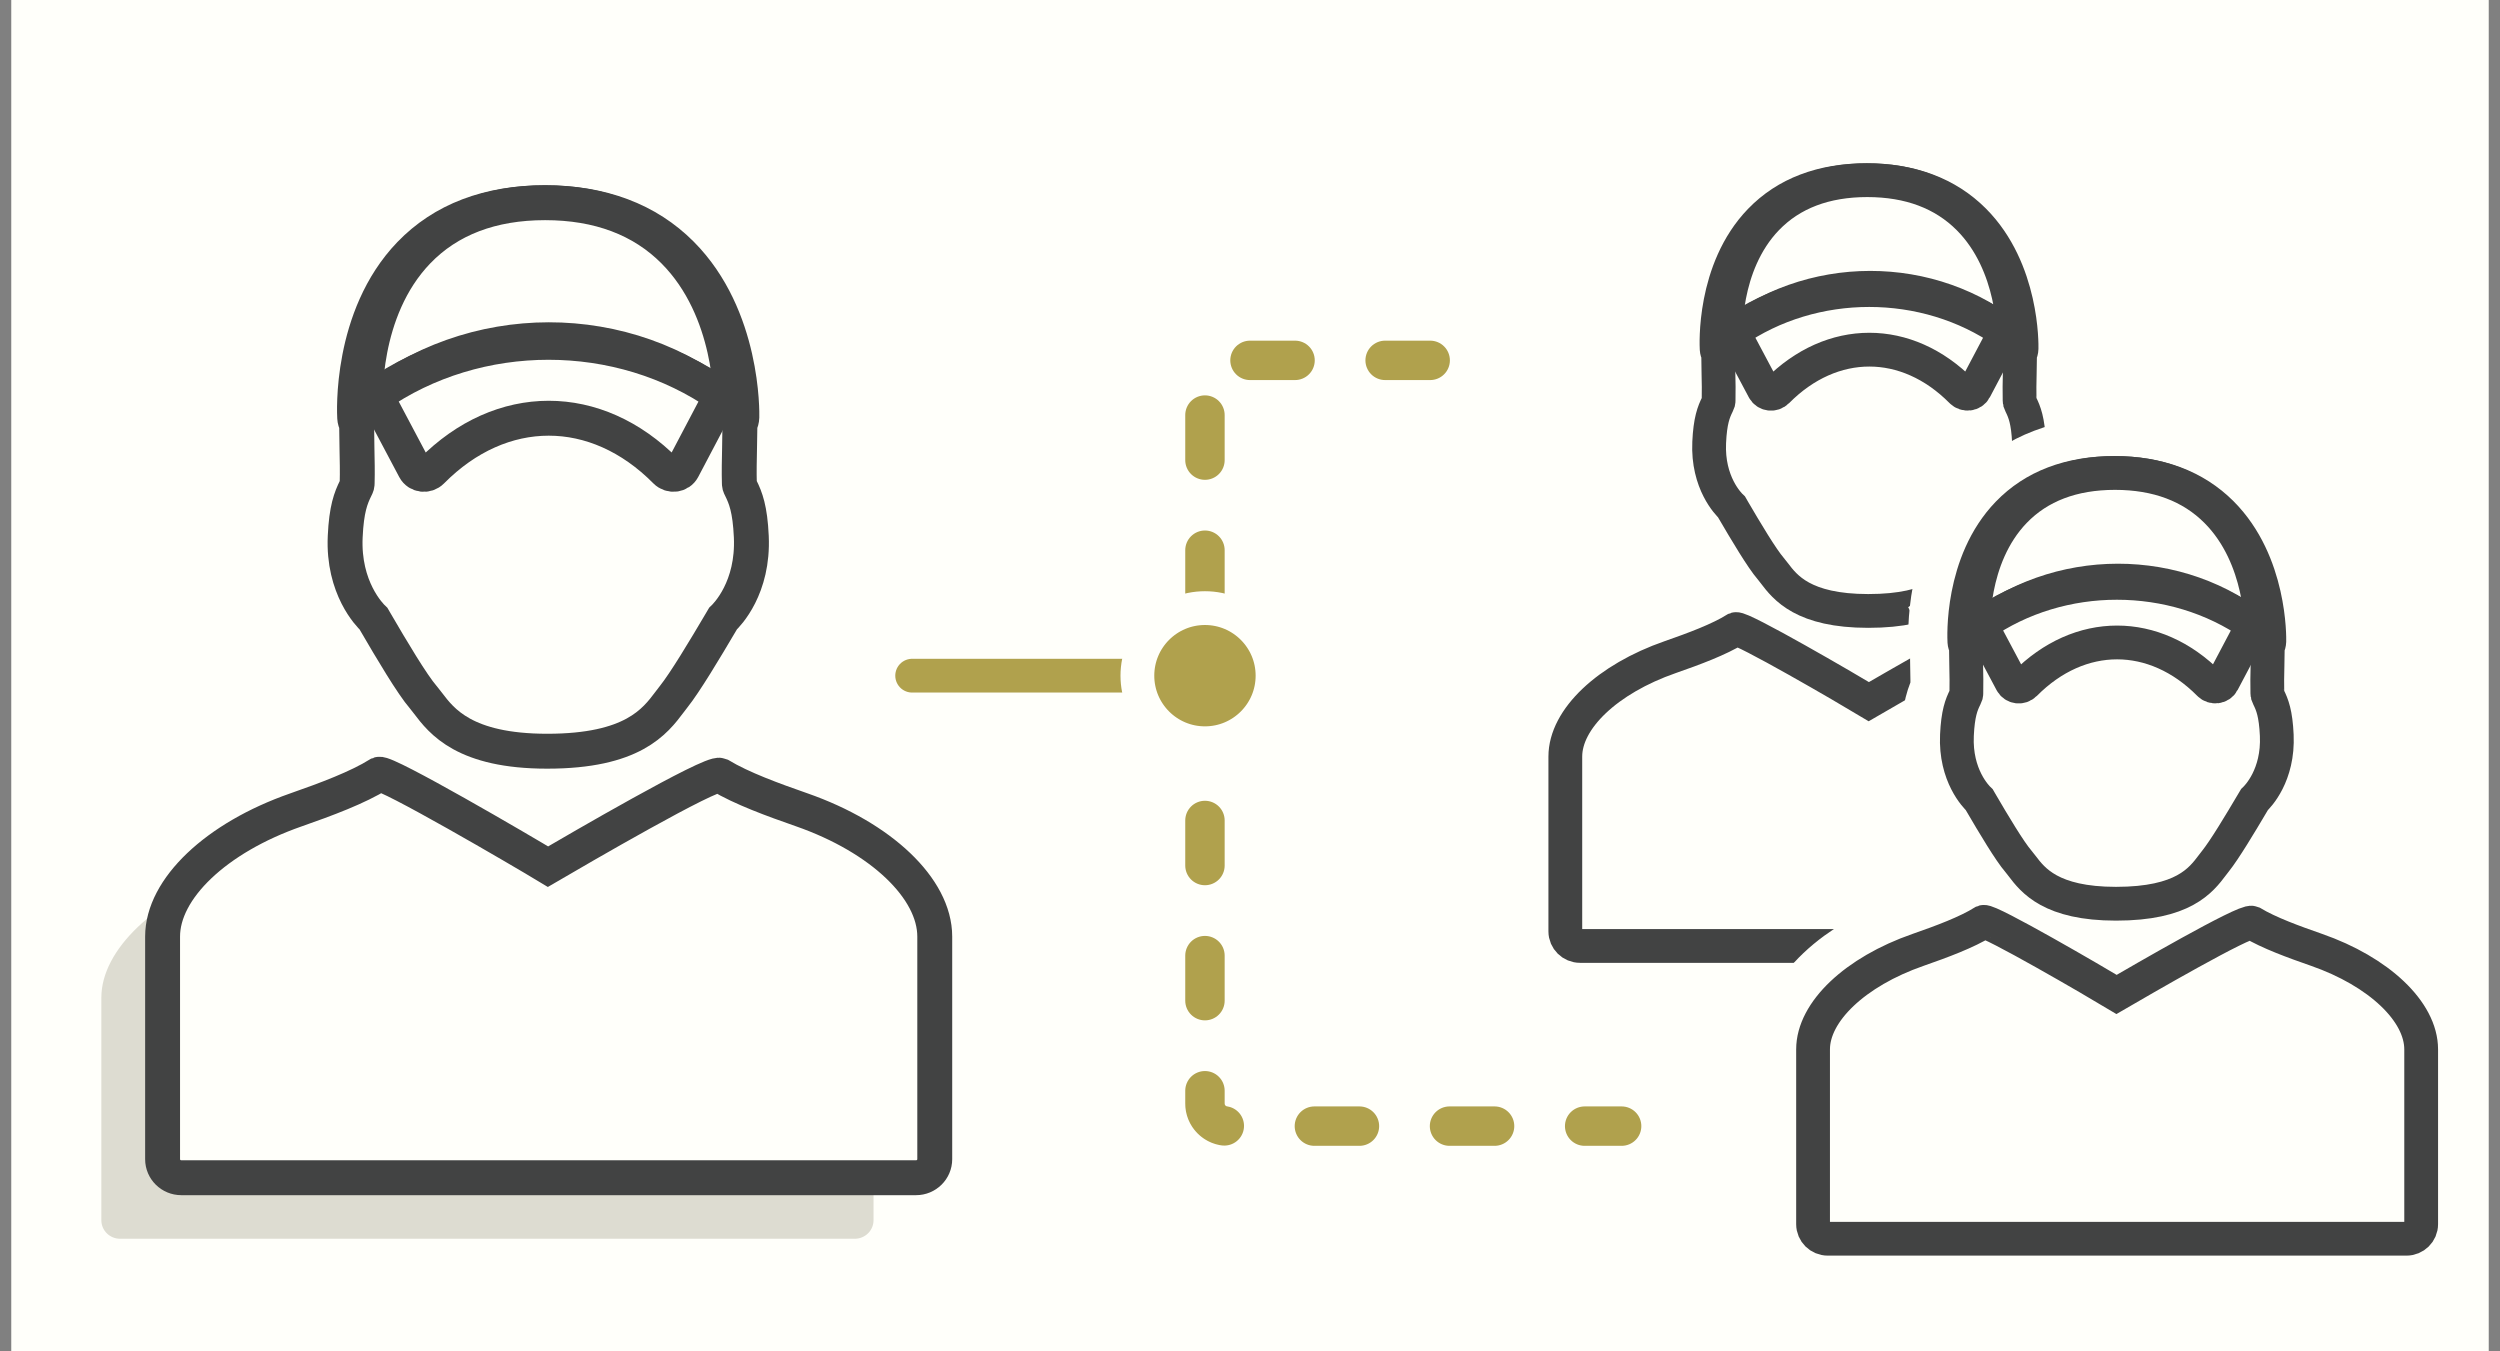
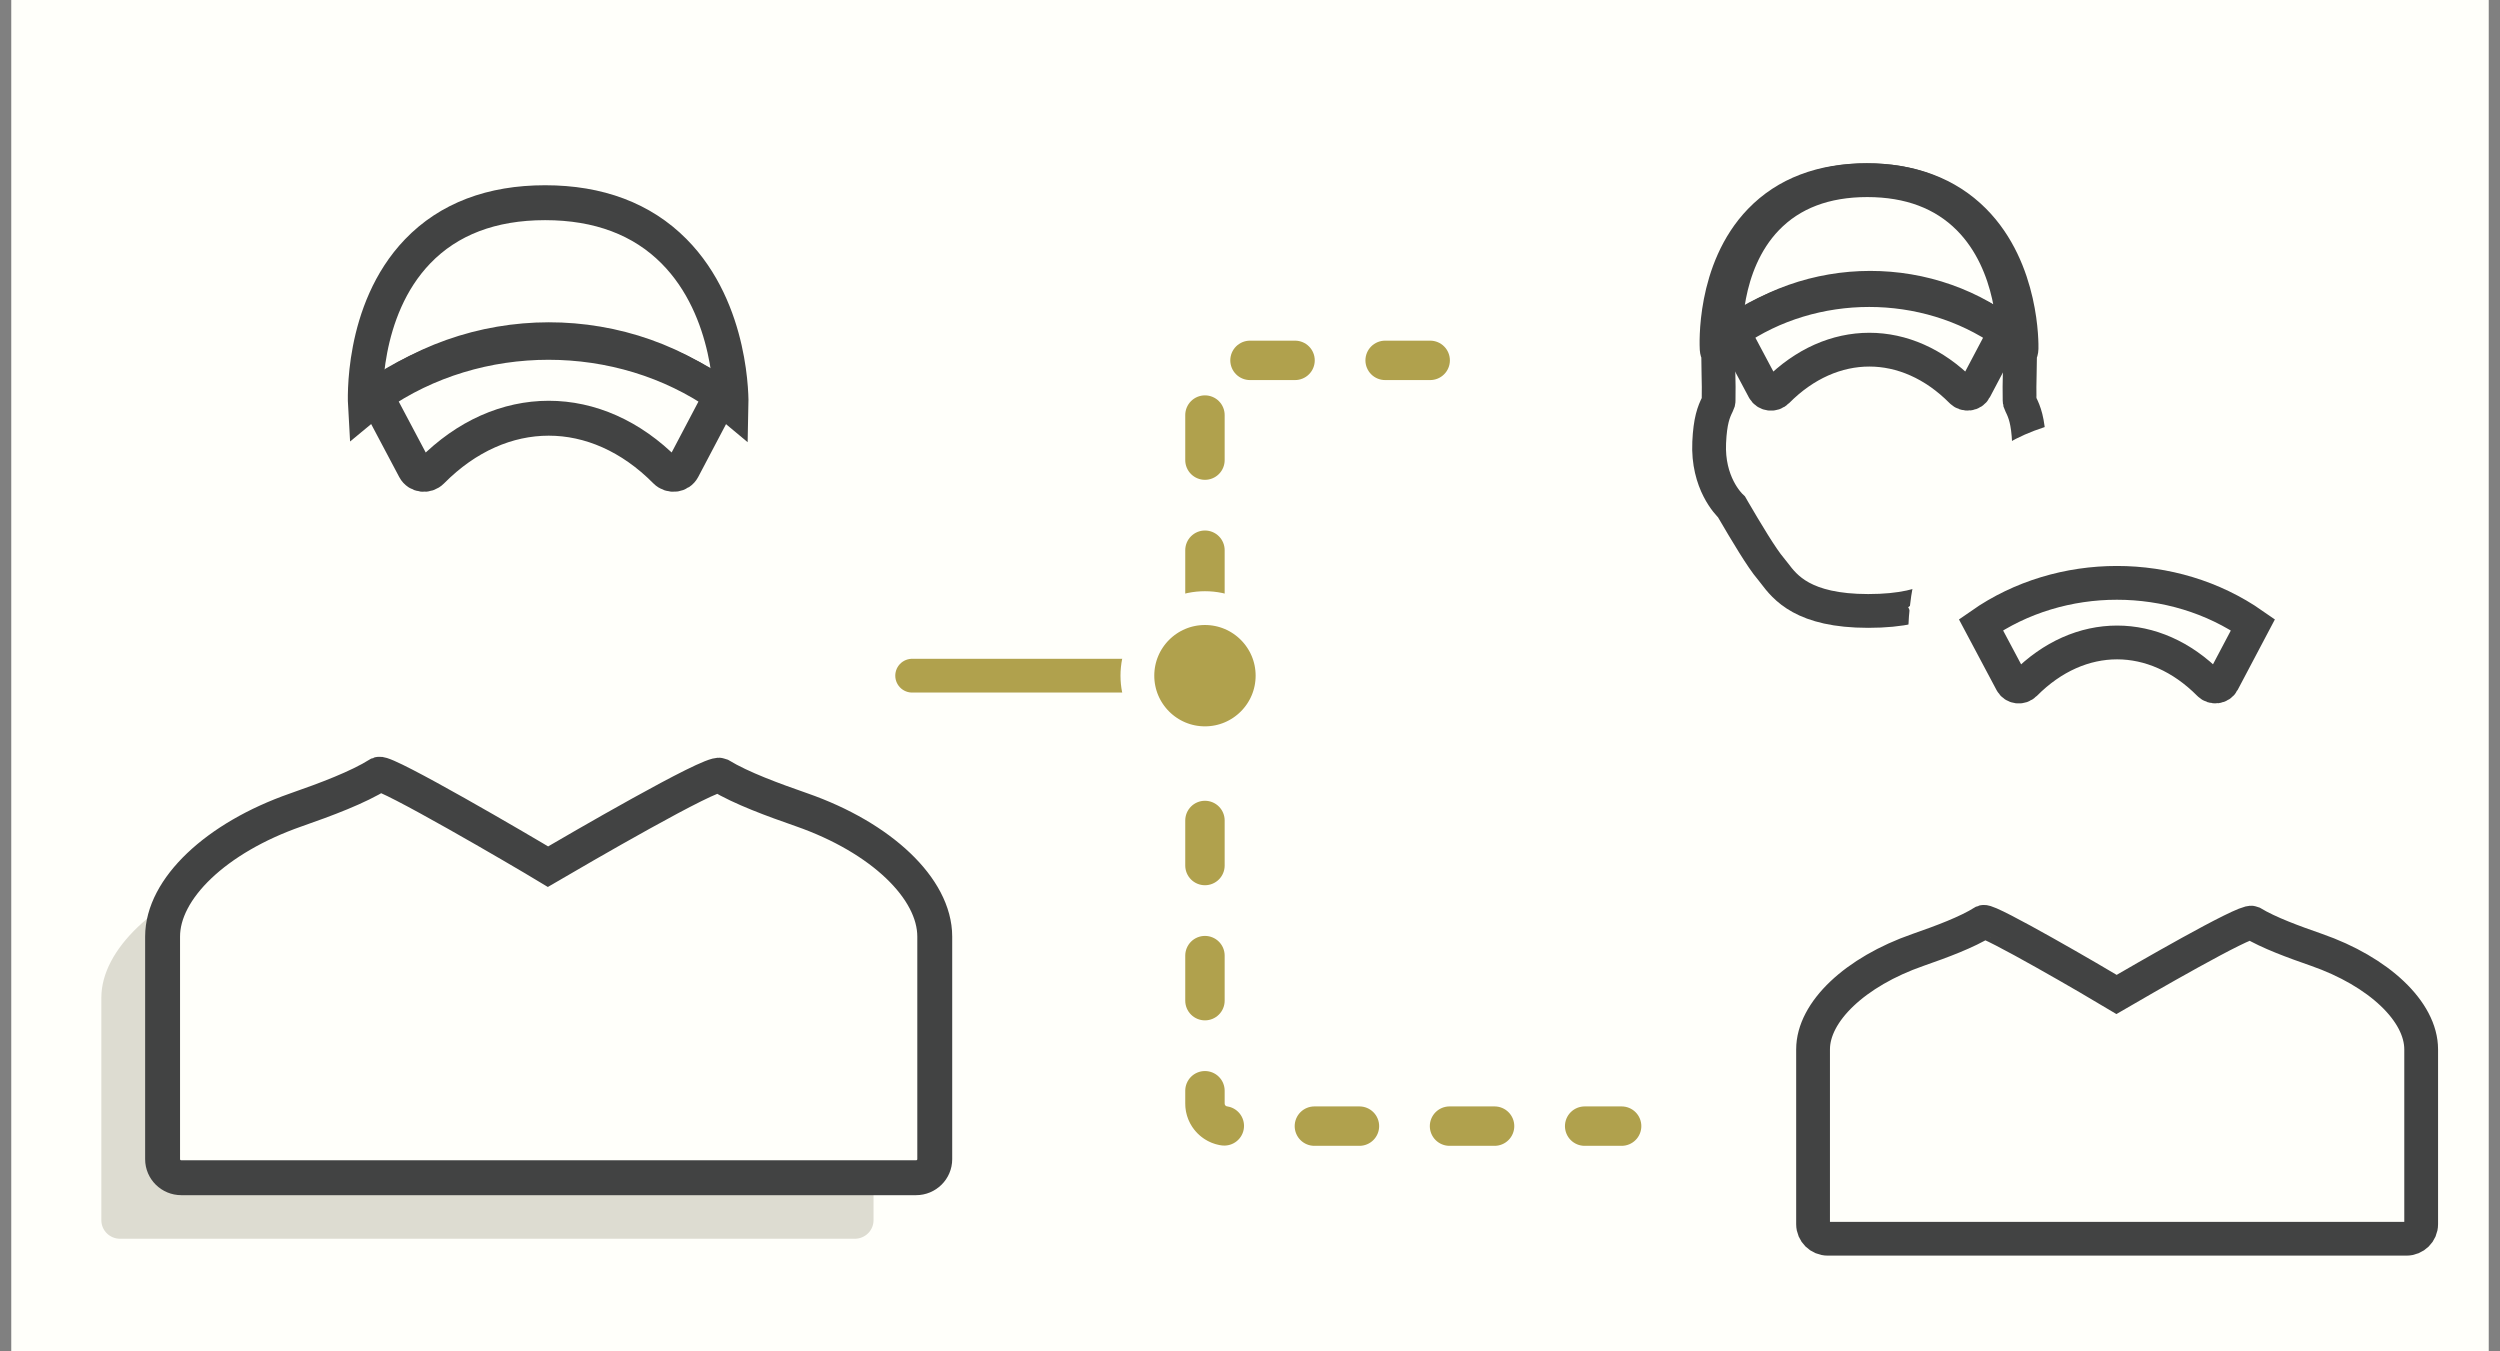
<svg xmlns="http://www.w3.org/2000/svg" width="111" height="60" viewBox="0 0 111 60" fill="none">
  <rect x="0" y="0" width="111" height="60" fill="#808080" stroke="none" />
  <rect width="110" height="60" transform="translate(0.5)" fill="#FFFFFA" />
  <path d="M40.5 30L52.5 30" stroke="#B0A14D" stroke-width="1.5" stroke-miterlimit="10" stroke-linecap="round" />
  <path d="M29.247 37.133C30.204 37.711 31.621 38.226 32.874 38.664C36.409 39.898 38.785 42.161 38.785 44.294V54.178C38.785 54.633 38.412 55.001 37.952 55.001H5.332C4.872 55.001 4.5 54.633 4.5 54.178V44.294C4.5 42.166 6.875 39.907 10.411 38.672C11.776 38.196 13.169 37.674 14.11 37.088C14.499 36.846 15.013 36.961 15.258 37.345L21.612 41.189L28.103 37.405C28.343 37.018 28.855 36.895 29.247 37.133Z" fill="#DDDCD1" />
  <path d="M31.966 34.423C32.922 35.002 34.34 35.517 35.592 35.954C39.128 37.189 41.503 39.452 41.503 41.584V51.469C41.503 51.923 41.131 52.291 40.671 52.291H8.051C7.591 52.291 7.219 51.923 7.219 51.469V41.584C7.219 39.457 9.594 37.198 13.129 35.963C14.495 35.486 15.888 34.964 16.829 34.378C17.143 34.255 23.136 37.757 24.331 38.48C25.568 37.758 31.579 34.255 31.966 34.423Z" fill="#FFFFFA" stroke="#424343" stroke-width="1.55" />
-   <path fill-rule="evenodd" clip-rule="evenodd" d="M16.586 27.472C16.607 27.508 16.633 27.552 16.663 27.605C17.399 28.87 18.307 30.396 18.796 30.96C18.863 31.038 18.929 31.125 19 31.219C19.607 32.018 20.621 33.354 24.294 33.354C28.088 33.354 29.08 32.035 29.736 31.161C29.795 31.084 29.851 31.009 29.907 30.938C30.407 30.314 31.291 28.841 32.006 27.628C32.045 27.562 32.077 27.508 32.101 27.467C32.281 27.298 33.463 26.098 33.358 23.826C33.302 22.594 33.106 22.105 32.893 21.674C32.83 21.545 32.83 21.545 32.827 21.431C32.813 20.965 32.825 20.422 32.836 19.895C32.843 19.563 32.85 19.206 32.853 18.839C32.905 18.743 32.935 18.635 32.938 18.522C32.943 18.341 33.022 14.062 30.255 11.28C28.75 9.767 26.712 9 24.197 9C21.679 9 19.662 9.769 18.202 11.285C15.516 14.075 15.737 18.364 15.748 18.545C15.754 18.651 15.785 18.751 15.834 18.84C15.836 19.197 15.842 19.549 15.849 19.895C15.86 20.422 15.872 20.965 15.858 21.432C15.855 21.546 15.855 21.546 15.792 21.675C15.579 22.106 15.383 22.595 15.327 23.828C15.222 26.111 16.422 27.318 16.586 27.472Z" fill="#FFFFFA" stroke="#424343" stroke-width="1.55" />
  <path d="M29.924 11.154C32.537 13.783 32.462 17.827 32.458 17.998C27.844 14.11 20.899 14.11 16.227 18.02C16.217 17.849 16.008 13.796 18.544 11.159C19.922 9.726 21.827 9 24.204 9C26.579 9 28.504 9.725 29.924 11.154Z" fill="#FFFFFA" stroke="#424343" stroke-width="1.55" />
  <path d="M32.025 17.568C27.514 14.41 21.199 14.41 16.688 17.567L18.411 20.819C18.559 21.099 18.944 21.142 19.167 20.916C22.261 17.788 26.464 17.787 29.558 20.915C29.782 21.141 30.167 21.097 30.315 20.816L32.025 17.568Z" fill="#FFFFFA" stroke="#424343" stroke-width="1.55" />
  <path d="M88.989 27.968C89.742 28.422 90.858 28.826 91.845 29.17C94.629 30.139 96.5 31.916 96.5 33.592V41.354C96.5 41.711 96.207 42 95.845 42H70.155C69.793 42 69.5 41.711 69.5 41.354V33.592C69.5 31.921 71.371 30.146 74.155 29.177C75.23 28.802 76.327 28.393 77.068 27.932C77.316 27.836 82.035 30.585 82.976 31.153C83.951 30.587 88.684 27.836 88.989 27.968Z" fill="#FFFFFA" stroke="#FFFFFA" stroke-width="4.974" />
  <path fill-rule="evenodd" clip-rule="evenodd" d="M76.88 22.507C76.896 22.535 76.916 22.57 76.94 22.611C77.52 23.605 78.235 24.803 78.62 25.246C78.673 25.307 78.725 25.376 78.781 25.45C79.258 26.077 80.057 27.126 82.95 27.126C85.937 27.126 86.719 26.09 87.236 25.404C87.282 25.343 87.326 25.285 87.371 25.229C87.764 24.739 88.46 23.582 89.023 22.629C89.054 22.578 89.079 22.535 89.098 22.503C89.24 22.37 90.17 21.427 90.088 19.644C90.044 18.676 89.89 18.292 89.722 17.953C89.672 17.852 89.672 17.852 89.67 17.763C89.659 17.397 89.668 16.97 89.677 16.556C89.683 16.295 89.688 16.015 89.69 15.727C89.731 15.652 89.755 15.567 89.757 15.478C89.761 15.336 89.823 11.975 87.644 9.79C86.459 8.602 84.854 8 82.873 8C80.89 8 79.302 8.604 78.152 9.795C76.037 11.985 76.211 15.354 76.219 15.496C76.224 15.579 76.249 15.658 76.287 15.728C76.289 16.008 76.293 16.285 76.299 16.557C76.308 16.97 76.317 17.397 76.306 17.763C76.304 17.853 76.304 17.853 76.254 17.954C76.086 18.292 75.932 18.677 75.888 19.645C75.805 21.438 76.75 22.386 76.88 22.507Z" fill="#FFFFFA" stroke="#FFFFFA" stroke-width="4.974" />
  <path d="M87.411 9.692C89.468 11.756 89.409 14.932 89.406 15.066C85.772 12.013 80.303 12.013 76.624 15.084C76.615 14.949 76.451 11.766 78.448 9.696C79.534 8.571 81.034 8 82.906 8C84.776 8 86.292 8.569 87.411 9.692Z" fill="#FFFFFA" stroke="#FFFFFA" stroke-width="4.974" />
  <path d="M89.032 14.739C85.479 12.259 80.506 12.259 76.953 14.738L78.311 17.292C78.428 17.512 78.73 17.546 78.906 17.369C81.342 14.911 84.653 14.911 87.09 17.368C87.266 17.545 87.569 17.511 87.685 17.29L89.032 14.739Z" fill="#FFFFFA" stroke="#FFFFFA" stroke-width="4.974" />
-   <path d="M88.989 27.968C89.742 28.422 90.858 28.826 91.845 29.17C94.629 30.139 96.5 31.916 96.5 33.592V41.354C96.5 41.711 96.207 42 95.845 42H70.155C69.793 42 69.5 41.711 69.5 41.354V33.592C69.5 31.921 71.371 30.146 74.155 29.177C75.23 28.802 76.327 28.393 77.068 27.932C77.316 27.836 82.035 30.585 82.976 31.153C83.951 30.587 88.684 27.836 88.989 27.968Z" fill="#FFFFFA" stroke="#424343" stroke-width="1.5" />
  <path fill-rule="evenodd" clip-rule="evenodd" d="M76.88 22.507C76.896 22.535 76.916 22.57 76.94 22.611C77.52 23.605 78.235 24.803 78.62 25.246C78.673 25.307 78.725 25.376 78.781 25.45C79.258 26.077 80.057 27.126 82.95 27.126C85.937 27.126 86.719 26.09 87.236 25.404C87.282 25.343 87.326 25.285 87.371 25.229C87.764 24.739 88.46 23.582 89.023 22.629C89.054 22.578 89.079 22.535 89.098 22.503C89.24 22.37 90.17 21.427 90.088 19.644C90.044 18.676 89.89 18.292 89.722 17.953C89.672 17.852 89.672 17.852 89.67 17.763C89.659 17.397 89.668 16.97 89.677 16.556C89.683 16.295 89.688 16.015 89.69 15.727C89.731 15.652 89.755 15.567 89.757 15.478C89.761 15.336 89.823 11.975 87.644 9.79C86.459 8.602 84.854 8 82.873 8C80.89 8 79.302 8.604 78.152 9.795C76.037 11.985 76.211 15.354 76.219 15.496C76.224 15.579 76.249 15.658 76.287 15.728C76.289 16.008 76.293 16.285 76.299 16.557C76.308 16.97 76.317 17.397 76.306 17.763C76.304 17.853 76.304 17.853 76.254 17.954C76.086 18.292 75.932 18.677 75.888 19.645C75.805 21.438 76.75 22.386 76.88 22.507Z" fill="#FFFFFA" stroke="#424343" stroke-width="1.5" />
  <path d="M87.411 9.692C89.468 11.756 89.409 14.932 89.406 15.066C85.772 12.013 80.303 12.013 76.624 15.084C76.615 14.949 76.451 11.766 78.448 9.696C79.534 8.571 81.034 8 82.906 8C84.776 8 86.292 8.569 87.411 9.692Z" fill="#FFFFFA" stroke="#424343" stroke-width="1.5" />
  <path d="M89.032 14.739C85.479 12.259 80.506 12.259 76.953 14.738L78.311 17.292C78.428 17.512 78.73 17.546 78.906 17.369C81.342 14.911 84.653 14.911 87.09 17.368C87.266 17.545 87.569 17.511 87.685 17.29L89.032 14.739Z" fill="#FFFFFA" stroke="#424343" stroke-width="1.5" />
  <path d="M99.989 40.968C100.742 41.422 101.858 41.826 102.845 42.17C105.629 43.139 107.5 44.916 107.5 46.592V54.354C107.5 54.711 107.207 55 106.845 55H81.155C80.793 55 80.5 54.711 80.5 54.354V46.592C80.5 44.921 82.371 43.146 85.155 42.177C86.23 41.802 87.327 41.393 88.068 40.932C88.316 40.836 93.035 43.585 93.976 44.153C94.951 43.587 99.684 40.836 99.989 40.968Z" fill="#FFFFFA" stroke="#FFFFFA" stroke-width="4.974" />
  <path fill-rule="evenodd" clip-rule="evenodd" d="M87.88 35.507C87.896 35.535 87.916 35.57 87.94 35.611C88.52 36.605 89.235 37.803 89.62 38.246C89.673 38.307 89.725 38.376 89.781 38.45C90.258 39.077 91.057 40.126 93.95 40.126C96.937 40.126 97.719 39.09 98.236 38.404C98.282 38.343 98.326 38.285 98.371 38.229C98.764 37.739 99.46 36.582 100.023 35.629C100.054 35.578 100.079 35.535 100.098 35.503C100.24 35.37 101.17 34.427 101.088 32.644C101.044 31.676 100.89 31.292 100.722 30.953C100.672 30.852 100.672 30.852 100.67 30.763C100.659 30.397 100.668 29.97 100.677 29.556C100.682 29.295 100.688 29.015 100.69 28.727C100.731 28.652 100.755 28.567 100.758 28.478C100.761 28.336 100.823 24.975 98.644 22.79C97.459 21.602 95.854 21 93.873 21C91.89 21 90.302 21.604 89.152 22.795C87.037 24.985 87.211 28.354 87.219 28.496C87.224 28.579 87.249 28.658 87.287 28.728C87.289 29.008 87.293 29.285 87.299 29.557C87.308 29.97 87.317 30.397 87.306 30.763C87.304 30.853 87.304 30.853 87.254 30.954C87.086 31.292 86.932 31.677 86.888 32.645C86.805 34.438 87.75 35.386 87.88 35.507Z" fill="#FFFFFA" stroke="#FFFFFA" stroke-width="4.974" />
-   <path d="M98.411 22.692C100.468 24.756 100.409 27.932 100.406 28.067C96.772 25.013 91.303 25.013 87.624 28.084C87.615 27.949 87.451 24.766 89.448 22.696C90.534 21.57 92.034 21 93.906 21C95.776 21 97.292 21.569 98.411 22.692Z" fill="#FFFFFA" stroke="#FFFFFA" stroke-width="4.974" />
+   <path d="M98.411 22.692C100.468 24.756 100.409 27.932 100.406 28.067C96.772 25.013 91.303 25.013 87.624 28.084C87.615 27.949 87.451 24.766 89.448 22.696C90.534 21.57 92.034 21 93.906 21C95.776 21 97.292 21.569 98.411 22.692" fill="#FFFFFA" stroke="#FFFFFA" stroke-width="4.974" />
  <path d="M100.032 27.739C96.479 25.259 91.506 25.259 87.953 27.738L89.311 30.292C89.428 30.512 89.73 30.546 89.906 30.369C92.342 27.911 95.653 27.911 98.09 30.368C98.266 30.545 98.569 30.511 98.685 30.29L100.032 27.739Z" fill="#FFFFFA" stroke="#FFFFFA" stroke-width="4.974" />
  <path d="M99.989 40.968C100.742 41.422 101.858 41.826 102.845 42.17C105.629 43.139 107.5 44.916 107.5 46.592V54.354C107.5 54.711 107.207 55 106.845 55H81.155C80.793 55 80.5 54.711 80.5 54.354V46.592C80.5 44.921 82.371 43.146 85.155 42.177C86.23 41.802 87.327 41.393 88.068 40.932C88.316 40.836 93.035 43.585 93.976 44.153C94.951 43.587 99.684 40.836 99.989 40.968Z" fill="#FFFFFA" stroke="#424343" stroke-width="1.5" />
-   <path fill-rule="evenodd" clip-rule="evenodd" d="M87.88 35.507C87.896 35.535 87.916 35.57 87.94 35.611C88.52 36.605 89.235 37.803 89.62 38.246C89.673 38.307 89.725 38.376 89.781 38.45C90.258 39.077 91.057 40.126 93.95 40.126C96.937 40.126 97.719 39.09 98.236 38.404C98.282 38.343 98.326 38.285 98.371 38.229C98.764 37.739 99.46 36.582 100.023 35.629C100.054 35.578 100.079 35.535 100.098 35.503C100.24 35.37 101.17 34.427 101.088 32.644C101.044 31.676 100.89 31.292 100.722 30.953C100.672 30.852 100.672 30.852 100.67 30.763C100.659 30.397 100.668 29.97 100.677 29.556C100.682 29.295 100.688 29.015 100.69 28.727C100.731 28.652 100.755 28.567 100.758 28.478C100.761 28.336 100.823 24.975 98.644 22.79C97.459 21.602 95.854 21 93.873 21C91.89 21 90.302 21.604 89.152 22.795C87.037 24.985 87.211 28.354 87.219 28.496C87.224 28.579 87.249 28.658 87.287 28.728C87.289 29.008 87.293 29.285 87.299 29.557C87.308 29.97 87.317 30.397 87.306 30.763C87.304 30.853 87.304 30.853 87.254 30.954C87.086 31.292 86.932 31.677 86.888 32.645C86.805 34.438 87.75 35.386 87.88 35.507Z" fill="#FFFFFA" stroke="#424343" stroke-width="1.5" />
-   <path d="M98.411 22.692C100.468 24.756 100.409 27.932 100.406 28.067C96.772 25.013 91.303 25.013 87.624 28.084C87.615 27.949 87.451 24.766 89.448 22.696C90.534 21.57 92.034 21 93.906 21C95.776 21 97.292 21.569 98.411 22.692Z" fill="#FFFFFA" stroke="#424343" stroke-width="1.5" />
  <path d="M100.032 27.739C96.479 25.259 91.506 25.259 87.953 27.738L89.311 30.292C89.428 30.512 89.73 30.546 89.906 30.369C92.342 27.911 95.653 27.911 98.09 30.368C98.266 30.545 98.569 30.511 98.685 30.29L100.032 27.739Z" fill="#FFFFFA" stroke="#424343" stroke-width="1.5" />
  <path d="M63.5 16H54.5C53.948 16 53.5 16.448 53.5 17V49C53.5 49.552 53.948 50 54.5 50H72" stroke="#B0A14D" stroke-width="1.75" stroke-miterlimit="10" stroke-linecap="round" stroke-dasharray="2 4" />
  <ellipse cx="53.5" cy="30" rx="3" ry="3" fill="#B0A14D" stroke="#FFFFFA" stroke-width="1.5" />
</svg>